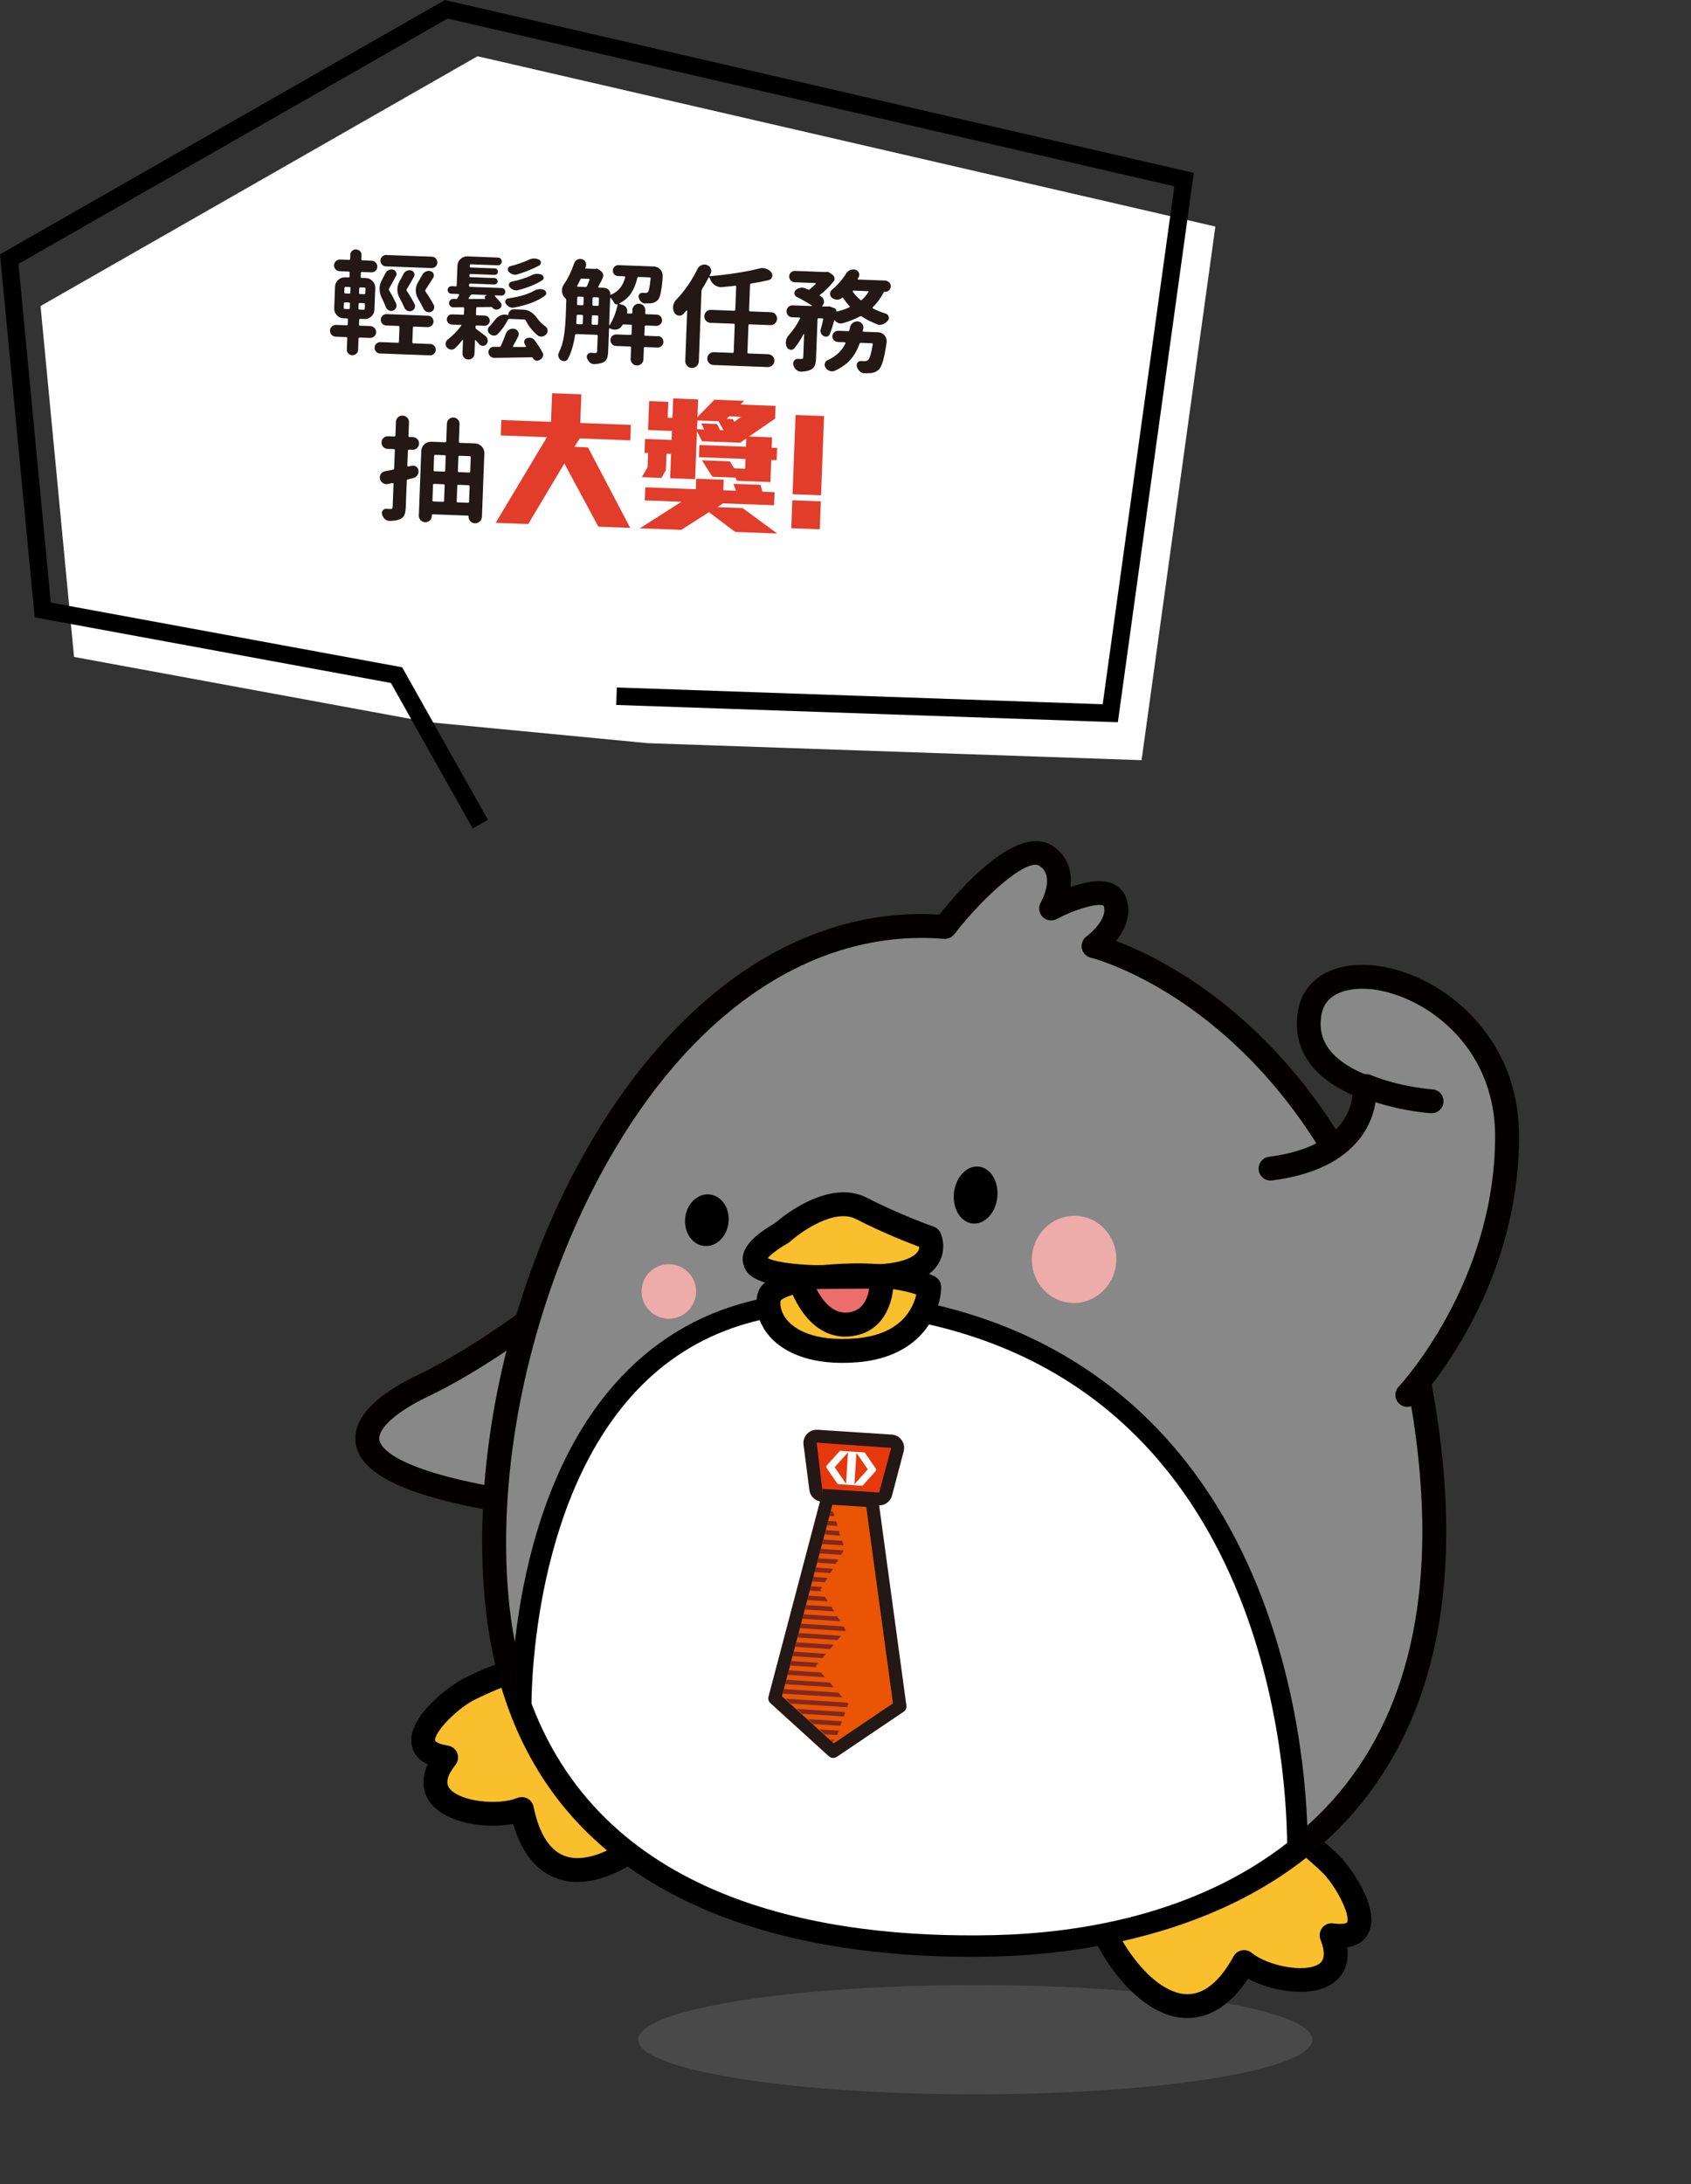
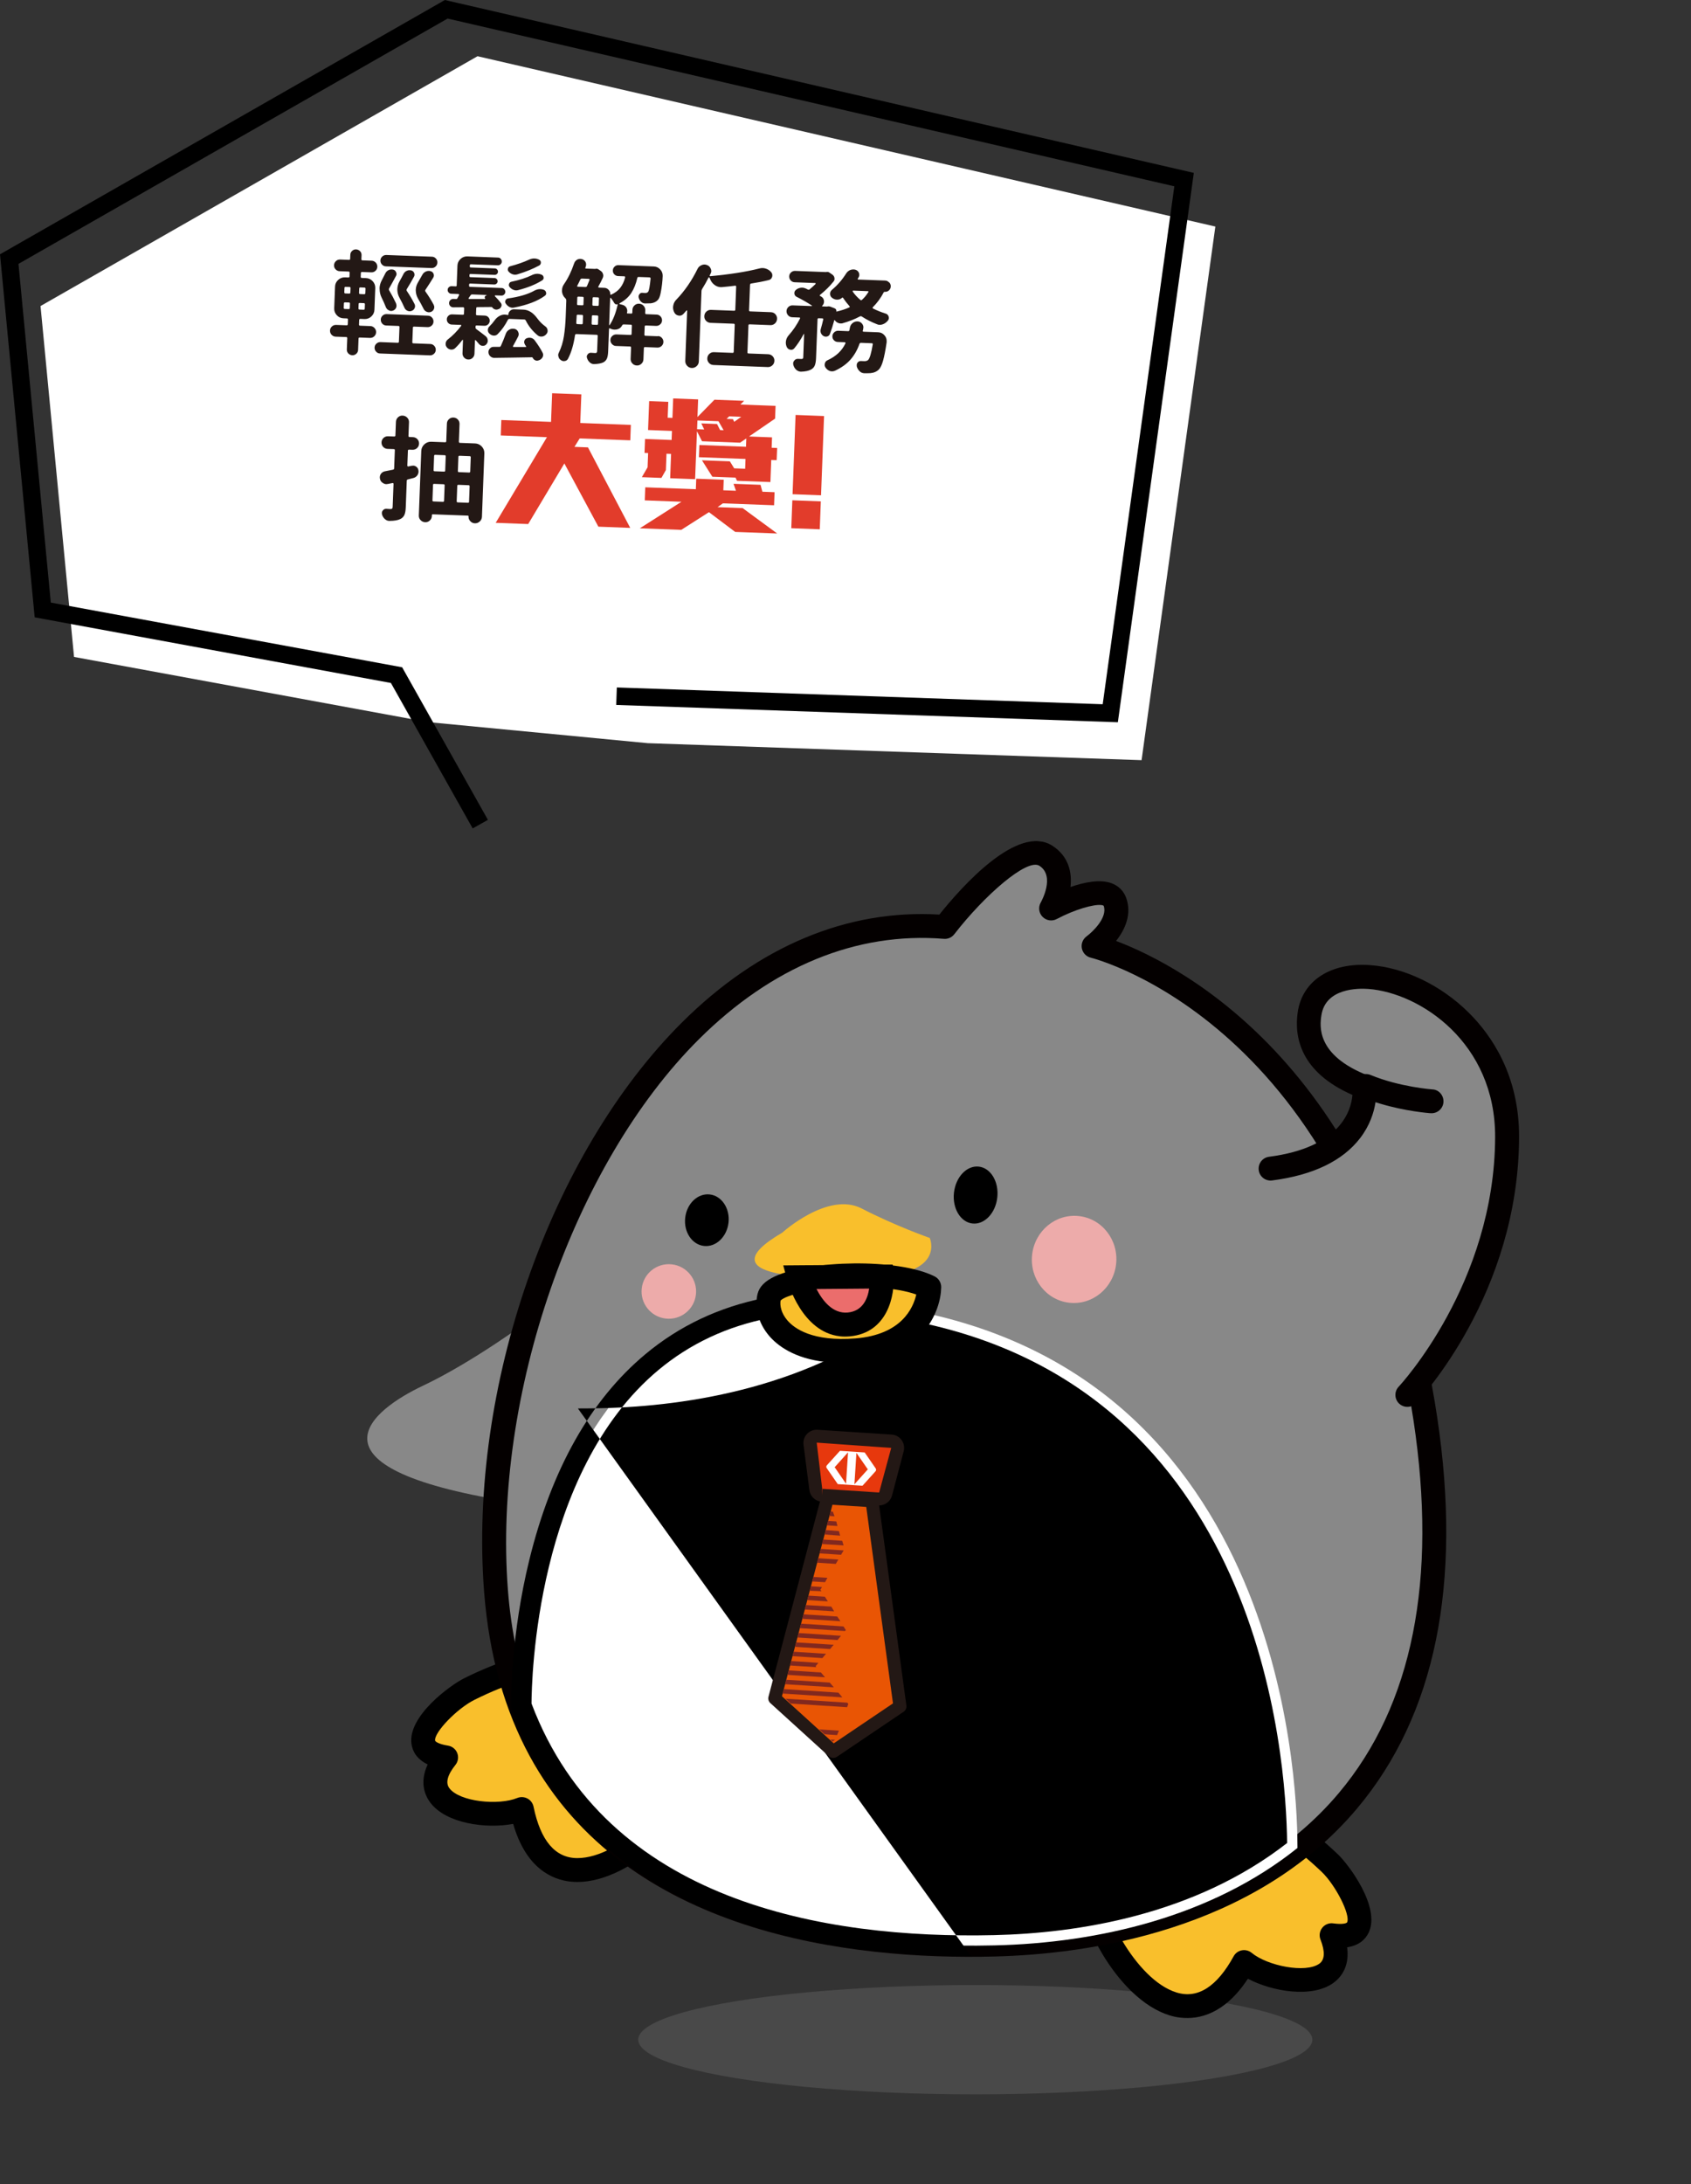
<svg xmlns="http://www.w3.org/2000/svg" id="_圖層_2" viewBox="0 0 387.12 499.87">
  <rect x="0" y="0" width="387.12" height="499.87" fill="#333333" stroke="none" />
  <defs>
    <style>.cls-1{fill:none;}.cls-2{fill:#e95504;}.cls-3{fill:#81281f;}.cls-4{fill:#edabaa;}.cls-5{fill:#040000;}.cls-6{clip-path:url(#clippath-1);}.cls-7{fill:#231815;}.cls-8{fill:#fff;}.cls-9{fill:#eb6d6c;}.cls-10{fill:#e7380d;}.cls-11{fill:#e23c2b;}.cls-12{opacity:.3;}.cls-13{fill:#f9bf2c;}.cls-14{fill:#888;}.cls-15{clip-path:url(#clippath);}.cls-16{fill:#7b7b7b;}</style>
    <clipPath id="clippath">
      <rect class="cls-1" x="55.32" y="163.77" width="312.79" height="317.41" transform="translate(-39.49 29.72) rotate(-7.35)" />
    </clipPath>
    <clipPath id="clippath-1">
      <rect class="cls-1" x="79.68" y="193.58" width="264.07" height="257.79" transform="translate(-132.03 497.55) rotate(-83.7)" />
    </clipPath>
  </defs>
  <g id="_圖層_1-2">
    <polyline class="cls-8" points="148.3 170.09 261.34 173.98 278.23 51.85 109.32 12.87 9.28 70.04 16.95 150.35 97.94 165.26" />
    <polygon points="108.21 189.6 89.49 156.31 7.94 141.29 0 58.2 101.85 0 102.61 .18 273.3 39.57 255.91 165.3 141.07 161.34 141.21 157.34 252.44 161.18 268.84 42.64 102.47 4.25 4.23 60.39 11.63 137.91 92.06 152.72 111.7 187.64 108.21 189.6" />
    <path class="cls-7" d="M85.74,75.08c.25.27.37.59.36.96-.01.37-.16.68-.43.94-.27.25-.59.37-.97.36l-2.36-.09c-.17,0-.26.08-.26.24l-.1,2.59c-.01.35-.15.65-.42.89-.26.24-.57.35-.92.33-.35-.01-.64-.15-.89-.4s-.36-.56-.35-.91l.1-2.59c0-.17-.08-.26-.24-.26l-2.41-.09c-.37-.01-.68-.16-.94-.43-.25-.27-.37-.59-.36-.97.01-.37.16-.68.43-.93.27-.25.6-.37.97-.36l2.41.09c.17,0,.26-.08.26-.25l.04-1.06c0-.17-.08-.26-.24-.26l-.79-.03c-.61-.02-1.12-.26-1.53-.71-.42-.45-.61-.97-.59-1.58l.19-4.95c.02-.61.26-1.12.71-1.54.45-.42.98-.61,1.58-.59l.76.03c.17,0,.26-.08.26-.24l.03-.86c0-.17-.08-.26-.24-.26l-2.03-.08c-.37-.01-.68-.15-.94-.42s-.37-.58-.36-.95c.01-.37.16-.68.43-.94s.59-.37.97-.36l2.03.08c.17,0,.26-.08.26-.24l.04-.94c.01-.35.15-.65.42-.89.26-.24.57-.35.91-.33s.64.15.89.4c.25.25.36.56.35.91l-.04.94c0,.17.07.26.24.26l2.11.08c.37.01.68.16.94.43.25.27.37.59.36.97-.01.37-.16.68-.43.92-.27.24-.59.36-.97.34l-2.11-.08c-.17,0-.25.08-.26.24l-.03.86c0,.17.07.26.24.26l.96.04c.61.02,1.12.26,1.54.71s.61.98.59,1.58l-.19,4.95c-.02.61-.26,1.12-.71,1.54-.45.42-.98.61-1.58.59l-.94-.04c-.17,0-.26.08-.26.24l-.04,1.06c0,.17.07.26.24.26l2.36.09c.37.01.68.16.94.43ZM78.99,69.2c-.17,0-.26.07-.26.24l-.04,1.01c0,.17.08.26.24.26l.89.03c.17,0,.26-.08.26-.24l.04-1.01c0-.17-.08-.26-.24-.26l-.89-.03ZM79.12,65.65c-.17,0-.26.08-.26.24l-.04,1.01c0,.17.08.26.24.26l.89.03c.17,0,.26-.08.26-.24l.04-1.01c0-.17-.08-.26-.24-.26l-.89-.03ZM83.24,70.89c.17,0,.26-.08.26-.24l.04-1.01c0-.17-.08-.26-.24-.26l-.94-.04c-.17,0-.26.07-.26.24l-.04,1.01c0,.17.07.26.24.26l.94.04ZM83.38,67.33c.17,0,.26-.07.26-.24l.04-1.01c0-.17-.08-.26-.24-.26l-.94-.04c-.17,0-.26.08-.26.25l-.04,1.01c0,.17.07.26.24.26l.94.04ZM94.39,78.32c0,.17.07.26.24.26l3.88.15c.35.01.66.15.9.42.24.26.36.57.35.93-.01.36-.15.66-.42.9-.26.24-.57.36-.93.35l-11.41-.43c-.36-.01-.66-.15-.9-.42-.24-.26-.36-.57-.35-.93.01-.35.15-.65.42-.9.26-.24.57-.36.93-.35l3.96.15c.17,0,.26-.08.26-.24l.13-3.35c0-.17-.08-.26-.25-.26l-2.76-.1c-.37-.01-.68-.15-.92-.42-.24-.26-.36-.58-.35-.94s.15-.67.42-.91c.26-.24.58-.36.95-.34l9.43.36c.37.01.68.15.92.42.24.26.36.58.35.94s-.15.67-.42.91c-.26.24-.58.36-.95.35l-3.09-.12c-.17,0-.26.08-.26.24l-.13,3.35ZM90.66,69.46c.08.17.11.35.11.54,0,.13-.04.28-.09.43-.15.32-.38.54-.71.66-.16.06-.31.09-.46.08-.17,0-.34-.05-.5-.15-.32-.15-.54-.39-.68-.74-.26-.67-.59-1.4-.98-2.2-.3-.6-.44-1.25-.44-1.95-.01-.03-.02-.08-.02-.13.02-.64.19-1.25.49-1.81.3-.56.58-1.11.84-1.64.17-.33.41-.58.74-.73.22-.11.46-.16.72-.15.1,0,.21.02.33.04.32.08.54.27.66.58.08.16.12.3.11.44,0,.15-.05.3-.14.45-.53,1-1.05,1.93-1.55,2.81-.09.15-.09.29-.02.43.61,1.02,1.14,2.03,1.61,3.03ZM98.89,58.75c.36.01.65.15.9.42.24.26.36.57.34.93-.01.36-.15.66-.41.9-.26.24-.57.36-.93.35l-10.45-.39c-.35-.01-.65-.15-.9-.42s-.36-.57-.35-.93c.01-.35.15-.65.42-.9.26-.24.57-.36.93-.35l10.45.39ZM92.36,62.72c.17-.33.41-.58.74-.73.22-.11.46-.16.69-.15.12,0,.23.02.33.04.32.08.55.27.69.58.06.14.09.28.08.44,0,.15-.04.29-.12.43-.53.98-1.07,1.92-1.63,2.81-.09.15-.1.29-.02.43.69,1.03,1.28,2.02,1.77,2.99.09.17.14.35.13.54,0,.14-.04.27-.09.4-.13.32-.37.54-.71.66-.16.06-.31.09-.47.08s-.33-.05-.49-.12c-.32-.15-.54-.38-.68-.71-.31-.71-.68-1.45-1.11-2.23-.33-.59-.5-1.22-.51-1.9v-.15c.03-.62.2-1.2.5-1.73.33-.58.63-1.14.9-1.67ZM99.29,69.79c.09.17.14.35.13.54,0,.14-.04.27-.09.4-.13.32-.36.54-.68.66-.17.06-.34.09-.5.08-.16,0-.33-.05-.49-.12-.33-.15-.57-.38-.71-.71-.35-.71-.77-1.48-1.26-2.31-.33-.59-.5-1.21-.51-1.87v-.15c.03-.61.2-1.18.53-1.71.34-.58.67-1.15.98-1.72.18-.33.45-.58.79-.73.24-.11.48-.16.72-.15.12,0,.24.03.35.06.34.08.57.28.69.58.06.14.09.27.09.41,0,.15-.05.31-.14.48-.45.74-1.04,1.67-1.78,2.78-.11.15-.1.29,0,.43.74,1.04,1.37,2.06,1.89,3.04Z" />
    <path class="cls-7" d="M111.2,76.97c.28.23.43.52.45.88.01.05.02.1.02.15-.01.3-.12.57-.33.8-.21.25-.49.36-.83.35-.34-.01-.62-.15-.83-.4-.22-.25-.47-.55-.77-.88-.03-.03-.07-.04-.11-.03-.04.02-.07.05-.07.1l-.11,3.02c-.01.37-.16.69-.43.95-.27.26-.6.38-.98.37s-.7-.16-.96-.44c-.26-.28-.38-.61-.37-.98l.11-2.99c0-.05-.01-.08-.05-.09-.03,0-.07,0-.1.04-.53.71-1.08,1.33-1.65,1.87-.24.23-.53.33-.85.32-.03,0-.08,0-.13,0-.37-.05-.68-.22-.92-.52-.19-.24-.29-.52-.27-.82.02-.41.18-.73.49-.97,1.13-.87,2.16-1.92,3.07-3.13.04-.05.04-.1.02-.14-.02-.04-.06-.07-.11-.07l-2.08-.08c-.32-.01-.59-.14-.81-.37-.22-.24-.32-.52-.31-.84.01-.32.14-.59.37-.81.24-.22.51-.32.84-.31l2.46.09c.17,0,.26-.08.26-.24l.05-1.22c0-.07-.02-.13-.07-.18-.05-.05-.11-.08-.17-.08l-2.24.02c-.27,0-.5-.08-.69-.27-.19-.19-.28-.41-.29-.68,0-.27.08-.5.27-.69.18-.19.41-.28.68-.29l.71.03c.12-.01.21-.08.26-.19.22-.45.34-.68.36-.7.02-.07.01-.13-.02-.18s-.07-.08-.12-.08l-1.62-.06c-.25,0-.46-.1-.62-.28-.16-.17-.24-.38-.23-.62s.1-.44.28-.6c.18-.16.39-.24.64-.23l.94.04c.13,0,.21-.07.21-.22l.17-4.51c.02-.61.26-1.12.71-1.54s.98-.61,1.58-.59l7.03.27c.24,0,.44.11.6.29s.24.4.23.64c0,.25-.1.45-.28.61-.17.16-.38.24-.62.23l-6.16-.23c-.17,0-.26.08-.26.24v.23c-.02.17.07.26.24.26l5.5.21c.2,0,.37.09.51.24.14.15.2.33.2.53,0,.2-.09.37-.24.51-.15.14-.33.2-.53.2l-5.5-.21c-.17,0-.26.08-.26.24v.23c-.01.17.07.26.24.26l5.5.21c.2,0,.37.09.51.23.14.15.2.33.2.53s-.09.37-.24.51c-.15.14-.33.2-.53.2l-5.5-.21c-.17,0-.26.08-.26.24v.25c-.02.17.07.26.23.26l7.23.27c.24,0,.44.1.6.28.16.18.24.38.23.62s-.1.44-.28.6c-.17.16-.38.24-.62.23l-1.4-.05c-.05,0-.08.02-.09.06s0,.08,0,.12c.54.54.99,1.06,1.36,1.55.13.17.19.35.18.54,0,.08-.02.17-.06.25-.1.28-.28.49-.56.61l-.15.04c-.24.11-.49.12-.75.04-.26-.09-.47-.24-.63-.47-.03-.05-.09-.08-.17-.08l-3.23.03c-.17,0-.26.1-.26.27l-.05,1.34c0,.17.08.26.24.26l1.78.07c.32.01.59.14.81.37.22.24.32.51.31.84s-.14.59-.37.81c-.24.22-.52.32-.84.31l-1.78-.07c-.17,0-.26.08-.26.24v.2c-.01.17.06.31.21.41.53.38,1.24.92,2.15,1.63ZM111.41,67.56s.02-.02,0-.05l-3.3-.12c-.17,0-.3.06-.39.21-.18.25-.32.45-.43.62-.04.03-.04.08-.02.13s.07.08.14.08h3.66s.03,0,.04,0c0,0,0-.02-.01-.04-.11-.12-.16-.26-.12-.42.03-.16.12-.27.28-.33l.15-.07ZM116.37,72.03c.01-.35.15-.65.41-.9.26-.24.57-.36.93-.34l2.13.08c1.18.04,2.25.73,3.2,2.05.5.68,1.1,1.28,1.81,1.79.28.2.45.47.5.81.01.08.02.16.02.23,0,.25-.1.49-.28.7-.25.31-.56.5-.94.57-.1.01-.2.02-.31.01-.25,0-.5-.09-.73-.26-1.18-.98-2.1-2.11-2.74-3.41-.08-.16-.2-.24-.37-.24l-3.37-.13c-.17,0-.29.07-.36.21-.64,1.26-1.41,2.34-2.31,3.24-.25.26-.55.39-.9.37-.02,0-.03,0-.05,0-.36-.03-.67-.18-.95-.44-.26-.23-.39-.52-.37-.88.01-.32.14-.6.39-.82.42-.41.8-.85,1.14-1.33.34-.5.78-.87,1.31-1.12.36-.16.72-.23,1.07-.21.19,0,.36.03.53.07l.1.03c.08.02.13-.01.13-.1ZM120.18,78.83c-.13-.17-.19-.37-.18-.59,0-.07.01-.13.03-.2.08-.3.26-.51.53-.62.22-.09.44-.13.66-.13.12,0,.23.02.33.04.35.08.63.26.84.54.76,1.01,1.37,1.96,1.82,2.84.1.17.14.35.13.54,0,.15-.04.29-.09.43-.15.32-.39.55-.71.71l-.21.07c-.14.06-.27.09-.41.09-.14,0-.26-.04-.38-.09-.27-.11-.46-.31-.59-.58-.03-.07-.09-.1-.17-.11-1.19.02-2.83.05-4.94.08-2.11.03-3.33.05-3.67.05-.03,0-.06,0-.08,0-.32-.01-.6-.13-.85-.36-.29-.26-.43-.6-.42-1.01.01-.3.12-.56.33-.77.23-.26.52-.39.88-.37h1.27c.17,0,.29-.07.36-.22.39-.85.77-1.79,1.15-2.83.15-.4.42-.7.8-.91.26-.14.53-.21.82-.2.12,0,.25.02.38.04.38.1.66.33.81.69.09.19.14.38.13.56,0,.19-.06.36-.15.53-.4.78-.78,1.49-1.15,2.14-.04.05-.04.1,0,.15.03.05.07.08.12.08h2.79s.06-.01.08-.04.02-.07,0-.1c-.08-.14-.18-.29-.29-.44ZM122.19,66.59c.54-.3,1.05-.44,1.54-.42.25,0,.51.06.78.16.28.13.45.34.51.63.01.07.02.14.02.2,0,.22-.12.4-.33.55-1.62,1.19-3.96,2.09-7.03,2.68-.12.03-.25.04-.38.04-.22,0-.45-.07-.68-.18-.33-.18-.61-.44-.83-.77-.16-.23-.19-.47-.07-.73.11-.26.3-.41.58-.45,2.48-.35,4.45-.92,5.91-1.71ZM121.09,59.44c.45-.2.87-.3,1.28-.28.37.01.72.11,1.06.29.27.15.4.37.39.66s-.13.52-.39.66c-1.44.78-3.09,1.45-4.98,2.02-.19.06-.38.09-.59.08-.17,0-.34-.04-.5-.09-.35-.12-.66-.32-.92-.62-.18-.19-.23-.42-.16-.69.07-.27.23-.44.49-.52,1.71-.46,3.15-.96,4.32-1.51ZM121.71,62.99c.48-.24.94-.34,1.38-.33.32.01.62.08.91.21.27.13.42.34.45.63.03.29-.08.51-.34.67-1.47.93-3.31,1.67-5.49,2.23-.17.04-.33.06-.48.06-.2,0-.4-.05-.58-.12-.35-.13-.65-.35-.91-.67-.16-.21-.2-.44-.11-.7.09-.26.26-.42.51-.48,1.89-.4,3.45-.9,4.68-1.5Z" />
    <path class="cls-7" d="M150.6,76.91c.37.01.68.15.92.42.24.26.36.58.35.94-.01.36-.15.67-.42.92-.26.25-.58.37-.95.36l-2.84-.11c-.17,0-.26.08-.26.24l-.1,2.56c-.02.41-.17.75-.47,1.02-.3.28-.65.41-1.05.39s-.75-.17-1.02-.47c-.28-.3-.41-.65-.39-1.06l.1-2.56c0-.17-.08-.26-.24-.26l-3.22-.12c-.36-.01-.66-.16-.91-.43-.25-.27-.37-.59-.36-.95.01-.36.16-.67.43-.91s.58-.36.94-.35l3.22.12c.17,0,.26-.07.26-.24l.07-1.85c0-.17-.08-.26-.24-.26l-1.65-.06c-.15,0-.27.07-.34.22-.24.48-.63.79-1.18.92-.21.04-.41.06-.61.05-.34-.01-.66-.1-.96-.26-.02-.02-.03-.03-.05-.03-.05-.02-.1-.02-.14,0-.04.02-.07.07-.07.14l-.2,5.22c-.03.66-.12,1.18-.28,1.55-.16.37-.43.66-.81.87-.5.24-1.2.37-2.1.4-.03,0-.07,0-.1,0-.34-.01-.65-.14-.92-.39-.3-.27-.5-.59-.62-.99-.05-.12-.07-.23-.06-.33,0-.19.07-.35.2-.5.18-.26.42-.39.73-.38h.03c.29.03.61.05.96.06.15,0,.26-.02.33-.09.07-.06.11-.18.12-.35l.13-3.47c0-.17-.08-.26-.24-.26l-4.64-.17c-.17,0-.27.07-.31.24-.32,2.16-.85,3.96-1.6,5.4-.16.3-.41.48-.73.53-.1.01-.19.02-.25.02-.25,0-.48-.09-.68-.25-.28-.18-.46-.44-.53-.78-.05-.14-.07-.27-.06-.38,0-.2.07-.4.17-.58.55-1.13.93-2.38,1.14-3.74s.35-2.88.41-4.56l.13-3.58c0-.19-.05-.33-.16-.44-.03-.05-.07-.1-.12-.13-.41-.4-.64-.9-.71-1.5,0-.12,0-.23.01-.33.02-.47.16-.91.43-1.3.95-1.37,1.73-2.97,2.34-4.79.13-.37.36-.66.69-.86.24-.13.5-.18.77-.17.1,0,.2.02.3.04.37.1.65.31.84.64.11.21.16.42.15.64,0,.12-.03.24-.07.38-.04.1-.08.21-.11.33-.02.03-.02.07,0,.11.02.04.06.07.11.07l2.13.08s.04,0,.08-.02c.24-.06.46-.02.66.1l.55.38c.26.18.43.41.51.71.05.12.07.25.06.38,0,.15-.04.3-.09.46-.32.7-.66,1.38-1.04,2.04-.02.05-.01.1.02.15s.07.08.12.08l1.24.05c.39.01.72.17.98.46.27.29.4.63.38,1.02,0,.03.01.06.05.08.03.02.07.03.1.03.93-.42,1.64-.95,2.14-1.6.5-.64.87-1.43,1.11-2.37.02-.07,0-.13-.03-.18-.04-.05-.09-.08-.16-.08l-1.4-.05c-.35-.01-.65-.15-.89-.4-.24-.25-.35-.55-.33-.9.01-.35.15-.64.4-.87.25-.24.56-.35.92-.33l8.06.3c.59.02,1.09.26,1.5.72.37.42.55.91.53,1.47-.05,1.29-.2,2.55-.45,3.79-.15.81-.36,1.36-.62,1.65-.39.44-.93.71-1.63.8-.32.02-.76.03-1.32.03h-.03c-.34-.01-.64-.14-.9-.39-.28-.26-.46-.58-.55-.96-.01-.08-.02-.17-.02-.25,0-.19.07-.36.2-.53.18-.23.41-.33.7-.3.22.03.4.04.56.05.32.01.56-.08.72-.28.21-.25.4-1.26.57-3.05,0-.07-.02-.13-.07-.18s-.11-.08-.17-.08l-2.51-.09c-.17,0-.26.08-.29.24-.31,1.34-.77,2.49-1.39,3.44s-1.51,1.73-2.67,2.35c-.04.03-.05.07-.05.1,0,.03.02.06.07.08l.58.15c.42.1.74.32.96.67.14.26.21.52.2.79,0,.12-.03.24-.06.35-.04.12,0,.18.12.18l.86.03c.15,0,.23-.07.24-.22l.02-.63c.02-.41.17-.75.47-1.02.3-.28.65-.41,1.06-.39s.75.17,1.02.47c.28.3.41.65.39,1.06l-.02.63c0,.15.08.23.25.24l2.36.09c.36.01.66.15.9.41.24.26.36.57.35.93-.01.36-.15.65-.42.9-.26.24-.57.36-.93.35l-2.36-.09c-.17,0-.26.08-.26.24l-.07,1.85c0,.17.08.26.25.26l2.84.11ZM132.27,72.03c-.17,0-.26.08-.26.24v.18c-.03.64-.06,1.13-.09,1.47,0,.07.02.13.07.18s.11.08.17.08l.99.04c.17,0,.26-.07.26-.24l.06-1.65c0-.17-.08-.26-.24-.26l-.96-.04ZM132.42,67.89c-.17,0-.26.08-.26.24l-.05,1.45c0,.17.07.26.24.26l.96.04c.17,0,.26-.07.26-.24l.05-1.45c0-.17-.08-.26-.24-.26l-.96-.04ZM134.96,64.05c.02-.05.01-.1-.02-.15-.03-.05-.08-.08-.15-.08l-1.57-.06c-.17,0-.29.07-.36.21-.29.62-.53,1.09-.71,1.42-.04.05-.04.1,0,.15.03.05.07.08.12.08l1.75.07c.17,0,.29-.07.36-.21.13-.3.33-.78.59-1.43ZM135.44,74.05c0,.17.07.26.24.26l.96.04c.17,0,.26-.07.26-.24l.06-1.65c0-.17-.08-.26-.25-.26l-.96-.04c-.17,0-.26.08-.26.24l-.06,1.65ZM135.92,68.02c-.17,0-.26.08-.26.24l-.05,1.45c0,.17.07.26.24.26l.96.04c.17,0,.26-.08.26-.24l.05-1.45c0-.17-.08-.26-.24-.26l-.96-.04ZM139.83,68.2s-.07-.02-.1-.02c-.04,0-.05.04-.05.09l-.23,6.09s.01.06.05.07c.03,0,.06,0,.08-.04.81-1.24,1.42-2.81,1.83-4.71,0-.02,0-.03-.01-.04,0,0-.02-.01-.04-.01-.14.06-.28.07-.42,0-.14-.06-.24-.14-.31-.27-.22-.4-.49-.79-.79-1.17Z" />
    <path class="cls-7" d="M177.5,71.91c.28.3.41.65.39,1.07-.02.41-.17.76-.47,1.04-.3.28-.66.41-1.08.39l-4.74-.18c-.17,0-.26.08-.26.25l-.23,6.16c0,.17.08.26.24.26l4.49.17c.42.02.77.17,1.05.47.28.3.41.65.39,1.06-.02.41-.17.75-.47,1.02-.3.28-.66.41-1.08.39l-12.4-.47c-.41-.02-.75-.17-1.02-.47-.28-.3-.41-.65-.39-1.06.02-.41.17-.75.47-1.02.3-.28.65-.41,1.06-.39l4.26.16c.17,0,.26-.08.26-.25l.23-6.16c0-.17-.08-.26-.24-.26l-5.28-.2c-.42-.02-.77-.17-1.05-.47-.28-.3-.41-.65-.39-1.07s.17-.76.47-1.04c.3-.28.66-.41,1.08-.39l5.28.2c.17,0,.26-.07.26-.24l.2-5.28c0-.07-.02-.12-.07-.17-.05-.04-.11-.06-.18-.04-.88.12-1.88.22-2.98.32-.1.01-.21.02-.33.01-.47-.02-.93-.18-1.35-.48-.51-.36-.87-.85-1.09-1.46-.03-.09-.07-.16-.12-.23-.02-.05-.04-.08-.09-.08-.04,0-.08.02-.12.07-.42.85-.91,1.72-1.47,2.61-.09.15-.14.31-.14.48l-.61,16.1c-.02.42-.18.78-.5,1.07-.32.29-.69.43-1.11.42-.42-.02-.78-.18-1.07-.5-.29-.32-.43-.68-.42-1.11l.43-11.49c0-.05-.02-.08-.06-.09-.04,0-.07,0-.09.03-.27.29-.5.56-.71.79-.27.28-.57.41-.9.4-.07,0-.14-.01-.23-.03-.44-.08-.76-.33-.96-.72s-.3-.81-.28-1.23c0-.1.02-.2.04-.3.09-.54.32-1,.69-1.37,1.92-1.99,3.54-4.34,4.86-7.03.18-.4.49-.69.92-.88.24-.11.48-.16.72-.15.19,0,.36.05.53.12.4.13.69.41.86.82.09.19.14.39.13.59,0,.19-.07.38-.17.58-.06.13-.12.26-.19.38-.02.05-.01.1.02.14.03.04.07.06.12.04,4.45-.41,8.19-.99,11.21-1.76.26-.08.52-.11.79-.1.24,0,.47.05.71.13.5.16.92.43,1.24.83.18.23.26.48.25.75,0,.1-.02.21-.06.33-.12.38-.37.62-.76.71-1.25.31-2.59.57-4.02.79-.17.03-.26.13-.27.29l-.22,5.83c0,.17.08.26.25.26l4.74.18c.42.02.77.17,1.05.47Z" />
    <path class="cls-7" d="M203.58,64.64c.24.26.36.57.34.93-.01.36-.15.65-.41.89-.26.24-.57.35-.93.33h-.05c-.12,0-.2.04-.23.14-.68,1.29-1.51,2.42-2.49,3.39-.04.03-.05.08-.04.15,0,.07.03.11.08.13.91.46,1.89.85,2.93,1.18.33.1.55.33.66.68.03.12.04.23.04.33,0,.22-.08.42-.23.6-.32.39-.71.68-1.18.84-.24.09-.48.13-.72.12-.2,0-.4-.06-.6-.15-1.22-.47-2.37-1.05-3.46-1.76-.13-.09-.28-.09-.43-.02-1.14.62-2.48,1.14-4.02,1.58-.14.03-.28.04-.43.03-.19,0-.36-.05-.53-.12-.32-.13-.58-.34-.79-.64-.02-.02-.04-.03-.06-.03-.02,0-.04.02-.04.05-.31,1.16-.64,2.19-.98,3.09-.1.3-.29.51-.58.61-.14.05-.27.07-.41.06-.15,0-.3-.05-.45-.12-.28-.15-.49-.38-.63-.68-.08-.19-.11-.39-.1-.59,0-.12.03-.24.06-.35.21-.72.4-1.46.57-2.21.02-.05,0-.1-.03-.15-.04-.05-.09-.08-.16-.08l-.86-.03c-.17,0-.26.07-.26.24l-.34,8.88c-.03.74-.13,1.32-.31,1.73-.18.41-.48.71-.91.92-.52.27-1.24.42-2.15.45-.03,0-.08,0-.13,0-.37-.01-.71-.15-1.03-.42-.33-.3-.55-.67-.67-1.12-.03-.12-.04-.24-.04-.36,0-.22.08-.42.23-.6.21-.3.5-.44.85-.43l.81.03c.15-.01.26-.04.32-.08.06-.04.09-.14.1-.29l.2-5.3s-.02-.05-.05-.07c-.03,0-.05,0-.05.04-.71,1.31-1.43,2.4-2.16,3.27-.21.23-.45.34-.72.33-.07,0-.14-.01-.23-.03-.37-.08-.63-.3-.79-.67-.14-.33-.2-.67-.19-1.02,0-.12.02-.24.04-.35.08-.47.3-.89.63-1.27.99-1.1,1.85-2.37,2.58-3.81.02-.07.02-.12,0-.17s-.07-.07-.14-.07l-1.65-.06c-.37-.01-.68-.16-.94-.44-.25-.28-.37-.61-.36-.98.01-.37.16-.68.43-.94.27-.25.59-.37.97-.36l4.36.16s.06-.01.07-.05c0-.03,0-.06-.04-.08-1.07-.7-2.23-1.36-3.46-1.98-.3-.15-.48-.38-.53-.71,0-.07,0-.14,0-.2,0-.24.1-.44.28-.62.31-.29.68-.47,1.09-.54.15-.03.3-.04.43-.03.27,0,.53.07.78.18.18.08.36.16.52.25.15.07.28.06.38-.04.47-.39.93-.8,1.37-1.24.02-.05.02-.1,0-.14s-.05-.07-.1-.07l-4.67-.18c-.37-.01-.68-.15-.92-.42-.24-.26-.36-.57-.35-.93.01-.35.15-.65.42-.9.26-.24.58-.36.95-.35l7.02.27s.07,0,.1-.02c.09-.01.16-.02.23-.02.2,0,.39.07.55.2l.59.4c.28.2.45.45.5.75.01.09.02.17.02.25,0,.22-.08.42-.23.6-.85,1.07-1.88,2.09-3.09,3.06-.05.03-.08.07-.07.12s.04.09.08.13l.3.16c.36.23.56.56.6.99,0,.07,0,.13,0,.18-.01.36-.15.66-.42.92-.02.02-.02.04-.02.08s.03.05.06.05l1.01.04s.06,0,.08,0c.26-.07.51-.06.76.03l.95.37c.15.06.26.15.34.29.08.14.1.28.06.43.02.04.03.04.05.03,1.13-.26,2.11-.58,2.93-.96.05-.01.08-.05.09-.11,0-.06,0-.11-.06-.17-.54-.6-1.03-1.23-1.48-1.91-.06-.09-.14-.09-.23,0-.3.28-.66.42-1.08.42-.03,0-.06,0-.08,0-.39-.01-.74-.14-1.05-.37-.03-.02-.06-.04-.07-.05-.31-.23-.46-.55-.45-.96.01-.34.15-.62.41-.85,1.29-1.08,2.38-2.34,3.27-3.76.23-.36.55-.63.95-.8.24-.09.49-.13.74-.12.15,0,.3.03.45.07.37.12.63.35.79.72.06.15.09.32.08.49,0,.19-.07.37-.17.55-.05.1-.12.2-.19.3-.02.03-.02.07,0,.11s.05.07.1.07l6.16.23c.36.01.66.15.9.42ZM197.48,75.68c0,.05.02.1.06.16.04.05.09.08.16.08l3.35.13c.59.02,1.07.26,1.45.71.34.39.5.83.48,1.34,0,.07,0,.14,0,.23-.27,1.85-.55,3.26-.82,4.22-.27.96-.59,1.63-.96,2.01-.49.49-1.14.77-1.94.84-.37.02-.84.03-1.4.02h-.03c-.41-.02-.76-.17-1.05-.47-.31-.3-.53-.66-.64-1.09-.01-.12-.02-.23-.01-.33,0-.2.07-.39.2-.55.2-.25.45-.36.75-.35.02,0,.03,0,.05,0,.27.01.52.02.74.03.34.01.62-.07.85-.25.38-.34.74-1.54,1.08-3.59.02-.07,0-.13-.03-.18s-.09-.08-.16-.08l-2.51-.1c-.17,0-.28.08-.34.24-.48,1.37-1.16,2.57-2.05,3.59-.89,1.02-2.09,1.88-3.59,2.57-.22.09-.45.14-.67.13-.17,0-.34-.04-.5-.09-.38-.15-.71-.41-.96-.77-.14-.21-.21-.44-.2-.69,0-.08.02-.17.04-.25.08-.35.29-.6.61-.74,1.93-.88,3.3-2.16,4.11-3.86.02-.07.01-.13-.02-.18s-.07-.08-.12-.08l-1.6-.06c-.36-.01-.66-.15-.9-.4-.24-.25-.36-.56-.35-.92.01-.35.15-.65.42-.9.26-.24.57-.36.93-.35l2.26.09c.15,0,.25-.07.29-.22.04-.19.07-.36.1-.53.07-.44.27-.8.6-1.08.33-.28.72-.42,1.16-.4.41.01.75.18,1.02.5.23.28.33.58.32.9,0,.07-.01.13-.03.18-.02.2-.06.39-.1.55ZM198.8,66.87s.04-.1.02-.15-.07-.08-.14-.08l-3.35-.13c-.05,0-.09.02-.12.07s-.02.1,0,.15c.48.7,1.06,1.33,1.73,1.89.13.12.26.13.38.01.56-.5,1.05-1.09,1.46-1.77Z" />
    <path class="cls-7" d="M94.29,106.61c.1-.03.21-.04.33-.04.24,0,.46.09.68.25.3.21.46.51.5.88.01.09.02.17.02.25-.01.3-.11.59-.29.85-.25.33-.57.54-.96.62l-1.21.31c-.15.03-.23.13-.24.29l-.23,6.11c-.03.76-.14,1.34-.32,1.74-.19.4-.48.7-.9.91-.55.28-1.37.43-2.46.44-.03,0-.07,0-.1,0-.37-.01-.7-.15-1-.42-.31-.28-.53-.63-.65-1.04-.03-.12-.04-.24-.04-.36,0-.2.07-.39.2-.55.21-.28.48-.41.8-.4h.03c.29.03.59.05.91.06.19,0,.32-.03.4-.1s.12-.2.13-.39l.2-5.27c0-.07-.02-.12-.07-.16-.05-.04-.11-.05-.18-.03-.24.04-.59.11-1.05.21-.14.03-.26.04-.38.04-.27-.01-.52-.1-.75-.26-.36-.22-.59-.53-.67-.94-.03-.13-.04-.26-.04-.38,0-.27.09-.52.23-.75.23-.33.55-.54.96-.62.51-.1,1.12-.22,1.82-.36.17-.03.26-.13.27-.29l.16-4.16c0-.17-.08-.26-.24-.26l-1.42-.05c-.41-.02-.74-.17-1.01-.46-.27-.29-.39-.64-.38-1.04.02-.41.17-.74.46-1.01s.64-.39,1.04-.38l1.42.05c.17,0,.26-.08.26-.25l.12-3.09c.02-.42.17-.77.47-1.05.3-.28.66-.41,1.07-.39s.76.17,1.05.47c.29.3.42.66.4,1.08l-.12,3.09c0,.17.07.26.24.26l.79.03c.41.02.74.17,1.01.46s.4.64.38,1.04c-.01.41-.17.74-.46,1.01s-.64.39-1.04.38l-.79-.03c-.17,0-.26.08-.26.24l-.13,3.4c0,.07.02.12.07.17s.1.06.15.04l.82-.17ZM105.06,101.1c0,.17.08.26.24.26l3.45.13c.61.02,1.12.26,1.54.7.42.45.61.98.59,1.58l-.55,14.51c-.02.42-.18.78-.5,1.07-.32.29-.69.43-1.11.42s-.78-.18-1.06-.49c-.29-.31-.42-.67-.4-1.09,0-.12-.05-.18-.17-.18l-8.01-.3c-.14,0-.21.06-.21.2v.2c-.02.4-.18.75-.48,1.02-.3.28-.65.41-1.06.39-.41-.02-.75-.17-1.04-.47s-.42-.65-.41-1.06l.56-14.76c.02-.61.26-1.12.71-1.54.45-.41.97-.61,1.58-.59l3.17.12c.17,0,.26-.08.26-.24l.15-4.03c.01-.41.17-.74.46-1.01.29-.27.64-.4,1.04-.38.41.02.74.17,1.01.46.27.29.39.64.38,1.04l-.15,4.03ZM99.39,110.74c-.17,0-.26.08-.26.25l-.13,3.52c0,.17.07.26.24.26l2.16.08c.17,0,.26-.07.26-.24l.13-3.52c0-.17-.08-.26-.24-.26l-2.16-.08ZM102.04,104.44c0-.17-.08-.26-.24-.26l-2.16-.08c-.17,0-.26.08-.26.25l-.12,3.25c0,.17.07.26.24.26l2.16.08c.17,0,.26-.07.26-.24l.12-3.25ZM104.55,114.72c0,.17.08.26.24.26l2.33.09c.17,0,.26-.07.26-.24l.13-3.52c0-.17-.08-.26-.24-.26l-2.33-.09c-.17,0-.26.08-.26.24l-.13,3.52ZM107.77,104.66c0-.17-.08-.26-.24-.26l-2.33-.09c-.17,0-.26.08-.26.24l-.12,3.25c0,.17.08.26.24.26l2.33.09c.17,0,.26-.07.26-.24l.12-3.25Z" />
    <path class="cls-11" d="M136.99,120.55l-7.79-14.48-8.28,13.87-7.44-.28,11.73-19.6-10.57-.4.13-3.53,11.38.43.25-6.56,6.69.25-.25,6.56,11.58.44-.13,3.53-11.58-.44-1.2,1.93,3.09.12,9.68,18.43-7.3-.28Z" />
    <path class="cls-11" d="M168.29,121.73l-5.99-4.51-6.34,4.05-9.48-.36,9.52-6.07-8.39-.32.11-2.99,11.58.44.09-2.41,6.29.24-.09,2.41,2.89.11-.55-1.59,6.18.23.42,1.58,2.79.11-.11,2.99-11.72-.44-1.22.87,5.74.22,7.91,5.81-9.61-.36ZM176.56,105.27l-.19,5.06-7.64-.29-.35-.73-5.3-.2-2.38-3.76,6.39.24.99,1.6,2.51.09.08-2.24-10.67-.4.11-2.79,10.67.4.07-1.9-1.43.97-8.7-.33-1.17-2.29-.42,10.97-5.71-.22.21-5.57-1.05-.04-.14,3.74-1.02,1.8-4.48-.17,1.31-2.26.12-3.26-.82-.03.12-3.19,6.08.23.08-2.07-5.47-.21.25-6.62,4.38.17-.14,3.63,1.09.04.17-4.45,5.71.22-.15,4.04,3.89-3.97,6.79.26-.85.85,8.05.3-.11,2.92-5.97,4.09,5.27.2-.09,2.38,1.26.05-.11,2.79-1.26-.05ZM164.48,96.41l-4.82-.18-.08,2,1.63.06-.66-1.39,3.6.14.7,1.39.81.03-1.18-2.05ZM166.94,95.28l-.6.59,1.46.06.28.62,1.61-1.16-2.75-.1Z" />
    <path class="cls-11" d="M181.15,120.89l.24-6.39,6.52.25-.24,6.39-6.52-.25ZM181.44,113.11l.69-18.14,6.52.25-.69,18.14-6.52-.25Z" />
    <g class="cls-12">
      <ellipse class="cls-16" cx="223.27" cy="466.82" rx="77.17" ry="12.51" />
    </g>
    <g id="_圖稿_35">
      <g class="cls-15">
        <g class="cls-6">
          <path class="cls-14" d="M120.99,302.29s-12.76,9.47-24.25,14.9c-11.48,5.43-28.83,18.58,19.68,26.44" />
-           <path class="cls-5" d="M116.13,346.35c1.44.16,2.76-.84,3-2.28.24-1.49-.77-2.89-2.26-3.14-26.99-4.38-29.81-9.85-30.03-11.42-.37-2.59,4.09-6.55,11.08-9.86,11.59-5.48,24.17-14.79,24.7-15.18,1.21-.9,1.47-2.61.57-3.83-.9-1.21-2.61-1.46-3.83-.56-.13.09-12.69,9.38-23.78,14.63-5.73,2.71-15.18,8.33-14.16,15.57,1.03,7.3,12.02,12.39,34.57,16.05.05,0,.09.01.14.02" />
          <path class="cls-13" d="M286.2,414.35c6.83,2.29,13.02,7.09,18.21,12.03,3.97,3.78,12.85,18.31.42,16.51,5.38,13.78-13.77,11.34-20.04,6.15-14.88,27.09-36.8-7.44-35.56-20.59" />
          <path d="M270.34,461.78c4.16.46,10.03-.82,15.34-8.91,5.57,2.94,14.68,4.49,19.57.96,1.59-1.15,3.77-3.6,3.15-8.16,2.84-.42,4.23-1.92,4.91-3.31,2.85-5.86-4.63-15.69-7-17.94-6.75-6.43-13.04-10.56-19.23-12.64-1.44-.48-2.98.29-3.46,1.72-.48,1.43.29,2.98,1.72,3.46,5.41,1.82,11.04,5.55,17.2,11.42,3.23,3.07,6.68,9.9,5.85,11.59-.1.2-1.01.53-3.16.23-.96-.14-1.93.24-2.53,1.01-.6.76-.76,1.79-.4,2.69,1.08,2.76.99,4.61-.24,5.51-3.17,2.29-11.95.49-15.51-2.46-.63-.52-1.46-.73-2.26-.58-.8.15-1.49.65-1.88,1.37-3.83,6.98-8.23,9.77-13.06,8.28-9.43-2.9-18.08-19.84-17.38-27.3.14-1.5-1-2.84-2.46-2.98-1.5-.14-2.84.96-2.98,2.47-.92,9.69,9.02,29.29,21.21,33.04.76.24,1.64.44,2.62.54" />
          <path class="cls-13" d="M128.36,380.48c-7.19.17-14.53,2.91-20.95,6.11-4.92,2.44-17.69,13.69-5.28,15.65-9.21,11.58,9.79,14.91,17.33,11.8,6.21,30.29,37.36,3.77,40.06-9.16" />
          <path d="M130.61,430.64c.55.06,1.07.09,1.55.09,12.76.02,28.04-15.76,30.03-25.29.31-1.48-.64-2.93-2.12-3.24-1.47-.31-2.93.64-3.23,2.12-1.53,7.34-14.81,20.96-24.67,20.94-5.04,0-8.43-3.97-10.03-11.78-.17-.8-.68-1.48-1.4-1.86-.72-.38-1.58-.42-2.32-.12-4.28,1.76-13.2.89-15.55-2.24-.92-1.22-.45-3.02,1.4-5.34.61-.76.76-1.79.41-2.69-.35-.91-1.16-1.56-2.12-1.71-2.13-.34-2.91-.93-2.95-1.15-.28-1.86,5.03-7.36,9.02-9.34,7.61-3.79,14.08-5.69,19.8-5.82,1.51-.04,2.7-1.29,2.67-2.8-.04-1.51-1.27-2.69-2.8-2.67-6.54.15-13.77,2.24-22.1,6.39-2.93,1.45-12.98,8.63-11.99,15.07.23,1.54,1.12,3.38,3.7,4.62-1.95,4.19-.58,7.17.6,8.74,3.62,4.82,12.78,6.03,18.97,4.87,2.93,10.16,8.89,12.75,13.13,13.22" />
          <path class="cls-14" d="M216.31,212.15s16.11-20.82,23.14-16.28c5.93,3.83,1.18,12.06,1.18,12.06,0,0,12.67-6.76,14.61-1.53,1.93,5.24-4.88,10.13-4.88,10.13,0,0,61.82,14.35,75.95,108.19,14.13,93.84-47.66,119.04-98.65,120.32-50.99,1.28-108.96-13.9-114.11-81.01-5.15-67.11,38.05-157.14,102.76-151.88" />
          <path class="cls-5" d="M200.2,446.69c-39.15-4.32-84.77-22.42-89.38-82.45-3.57-46.57,15.06-100.13,45.33-130.26,17.49-17.41,37.83-25.92,58.9-24.66,5.01-6.27,17.93-20.87,25.88-15.75,3.71,2.4,4.52,6.07,4.14,9.44,3.11-1.08,6.79-1.86,9.44-.85,1.58.6,2.71,1.74,3.29,3.29,1.36,3.68-.18,7.24-2.3,9.9,14.82,5.59,61.51,29.31,73.51,108.97,5.74,38.11-.41,68.23-18.28,89.52-23.76,28.31-62.2,33.42-83.01,33.94-8.27.21-17.69,0-27.52-1.09M252.07,207.13c-1.69-.19-5.99,1-10.16,3.21-1.07.57-2.39.36-3.24-.51-.85-.87-1.02-2.2-.42-3.26.14-.25,3.37-6.04-.29-8.41-2.8-1.82-12.61,6.76-19.5,15.66-.56.73-1.46,1.13-2.38,1.05-19.96-1.62-39.35,6.33-56.08,22.98-28.75,28.62-47.14,81.6-43.73,125.97,2.84,37.01,24.45,80.67,111.31,78.49,19.88-.5,56.57-5.32,78.96-31.99,16.82-20.04,22.55-48.7,17.06-85.19-13.66-90.72-73.27-105.79-73.87-105.94-1.04-.24-1.84-1.07-2.06-2.12-.21-1.05.21-2.12,1.07-2.76,1.33-.97,4.9-4.32,3.92-7-.13-.1-.33-.16-.6-.19" />
          <path class="cls-8" d="M208.95,299.94c87.44,16.72,88.07,113.69,88.08,123-19.64,15.74-45.61,21.75-69.37,22.3-43.33,1-91.48-9.63-108.32-54.9-.08-9.73,2.34-107.09,89.61-90.4" />
-           <path d="M222.27,447.66c-39.62,0-87.95-10.29-105.13-56.5l-.14-.39v-.41c-.02-1.61-.02-16.24,4.18-33.36,5.1-20.78,14.03-36.61,26.56-47.06,15.6-13.01,36.34-17.15,61.66-12.31h0c36.91,7.06,64.07,29.78,78.56,65.71,10.28,25.5,11.42,50.17,11.42,59.6v1.13s-.88.71-.88.71c-22.49,18.02-50.91,22.35-70.78,22.82-1.79.04-3.61.06-5.44.06ZM121.69,389.91c17.16,45.41,67.03,53.88,105.91,52.98,18.89-.44,45.74-4.47,67.06-21.08-.21-19.77-5.9-104.21-86.16-119.56-23.86-4.56-43.29-.76-57.76,11.3-28.13,23.47-29.04,71.08-29.06,76.36Z" />
+           <path d="M222.27,447.66c-39.62,0-87.95-10.29-105.13-56.5l-.14-.39v-.41c-.02-1.61-.02-16.24,4.18-33.36,5.1-20.78,14.03-36.61,26.56-47.06,15.6-13.01,36.34-17.15,61.66-12.31h0v1.13s-.88.71-.88.71c-22.49,18.02-50.91,22.35-70.78,22.82-1.79.04-3.61.06-5.44.06ZM121.69,389.91c17.16,45.41,67.03,53.88,105.91,52.98,18.89-.44,45.74-4.47,67.06-21.08-.21-19.77-5.9-104.21-86.16-119.56-23.86-4.56-43.29-.76-57.76,11.3-28.13,23.47-29.04,71.08-29.06,76.36Z" />
          <path d="M218.39,272.96c-.4,3.6,1.5,6.76,4.24,7.06,2.74.3,5.29-2.37,5.68-5.96.4-3.6-1.5-6.76-4.24-7.06-2.74-.3-5.28,2.37-5.68,5.97" />
          <path d="M156.86,278.72c-.36,3.25,1.57,6.14,4.31,6.44,2.74.3,5.25-2.09,5.61-5.35.36-3.25-1.57-6.14-4.31-6.44-2.74-.3-5.25,2.09-5.61,5.35" />
          <path class="cls-4" d="M236.28,287.17c-.6,5.48,3.21,10.4,8.52,10.99,5.31.59,10.1-3.38,10.71-8.86.6-5.48-3.21-10.4-8.52-10.98-5.31-.59-10.1,3.38-10.71,8.86" />
          <path class="cls-4" d="M146.91,294.89c-.38,3.42,2.09,6.51,5.52,6.89,3.43.38,6.51-2.09,6.89-5.52.38-3.42-2.09-6.51-5.52-6.89-3.43-.38-6.51,2.09-6.89,5.52" />
          <path class="cls-13" d="M179.08,282.12s10.47-9.52,18.19-5.53c7.72,3.99,15.58,6.74,15.58,6.74,0,0,3.52,7.92-11.64,8.76-15.16.84-40.24.58-22.13-9.97" />
-           <path d="M181.18,294.69c-9.72-1.07-10.53-3.79-10.96-5.21-1.19-3.97,3.19-7.2,7.25-9.59,1.73-1.5,12.35-10.23,21.05-5.73,7.45,3.85,15.15,6.56,15.22,6.59.71.25,1.29.78,1.6,1.47.16.37,1.52,3.66-.53,7.02-2.03,3.32-6.56,5.2-13.46,5.58-9.22.51-15.66.37-20.18-.13M210.47,285.37c-2.68-1-8.56-3.31-14.46-6.35-4.91-2.56-12.57,2.84-15.1,5.12-.14.13-.3.24-.46.34-3.01,1.75-4.22,2.89-4.69,3.47,2.12,1.12,9.95,2.26,25.29,1.41,6.72-.37,8.58-2.17,9.06-2.93.24-.36.32-.74.35-1.06M175.45,288.39h.02s-.02,0-.02,0Z" />
          <path class="cls-13" d="M212.74,294.57s-.2,13.16-16.66,14.49c-16.47,1.32-21.16-7.36-19.99-12.25,1.17-4.9,27.14-7.05,36.66-2.24" />
          <path d="M189.04,311.72c-7.35-.81-11.17-3.89-12.94-5.96-2.43-2.84-3.43-6.42-2.68-9.59.4-1.67,1.7-2.99,3.99-4.05,7.88-3.65,28.11-4.25,36.56.01.93.47,1.51,1.44,1.5,2.48-.08,5.41-4.19,15.96-19.18,17.17-2.74.22-5.14.17-7.25-.06M209.77,296.27c-9.42-3.32-28.49-1.2-31.07,1.38-.19,1.14.12,2.87,1.55,4.54,1.61,1.88,5.78,4.91,15.6,4.13,10.5-.84,13.21-6.92,13.91-10.05" />
          <path class="cls-9" d="M201.83,292.16s.77,10.19-7.52,10.96c-8.29.77-11.43-10.8-11.43-10.8l18.95-.16Z" />
          <path d="M192.28,305.83c-8.72-.96-11.89-12.28-12.04-12.8l-.93-3.42,25.05-.2.19,2.55c.34,4.45-1.32,13.08-9.99,13.89-.8.07-1.56.07-2.29-.01M186.92,295.02c1.35,2.61,3.68,5.69,7.14,5.38,3.47-.32,4.58-3.23,4.92-5.48l-12.06.1Z" />
          <path class="cls-14" d="M290.87,267.46c23.56-3.05,21.45-18.7,21.45-18.7-7.05-2.72-13.83-7.7-12.52-16.73,2.6-17.92,45.34-6.92,45.23,28.22-.11,35.14-22.83,59-22.83,59" />
          <path class="cls-5" d="M321.9,321.97c.82.09,1.67-.19,2.28-.83.96-1.01,23.47-25.06,23.58-60.88.05-14.08-6.25-23.28-11.55-28.52-6.28-6.22-14.67-10.3-22.54-10.85-9.02-.67-15.53,3.55-16.58,10.75-.85,5.85.71,13.76,12.52,18.96-.27,3.48-2.65,12.02-19.09,14.15-1.5.19-2.55,1.57-2.36,3.06.19,1.5,1.56,2.55,3.06,2.36,9.38-1.21,16.16-4.48,20.17-9.71,4.43-5.78,3.67-11.81,3.64-12.07-.13-.99-.8-1.83-1.73-2.19-12.12-4.67-11.13-11.53-10.8-13.78.92-6.31,8.47-6.25,10.76-6.08,11.78.89,29.09,12.24,29.02,33.9-.11,33.58-21.86,56.9-22.08,57.13-1.04,1.1-.99,2.83.1,3.87.45.43,1.01.67,1.58.74" />
          <path class="cls-5" d="M326.22,254.66c.77.09,1.25.12,1.32.12,1.51.1,2.81-1.04,2.91-2.54.1-1.5-1.04-2.87-2.54-2.91-.08-.01-7.48-.54-14.14-3.3-1.4-.58-3,.08-3.57,1.48-.58,1.4.09,2.99,1.48,3.57,5.81,2.41,11.91,3.29,14.54,3.58" />
          <polygon class="cls-2" points="189.44 342.83 177.35 388.7 190.74 400.87 206.02 390.56 199.6 343.49 189.44 342.83" />
          <path class="cls-7" d="M190.47,402.32c-.26-.05-.51-.17-.72-.36l-13.39-12.17c-.41-.37-.58-.94-.43-1.47l12.1-45.87c.18-.68.82-1.14,1.53-1.1l10.16.66c.7.05,1.27.58,1.37,1.27l6.41,47.07c.07.56-.17,1.11-.64,1.42l-15.27,10.31c-.33.23-.73.3-1.1.23M179,388.21l11.87,10.79,13.56-9.15-6.12-44.96-7.74-.5-11.56,43.83Z" />
          <path class="cls-10" d="M188.2,342.22c-.75-.05-1.36-.62-1.45-1.36l-1.34-10.39c-.06-.46.09-.93.41-1.28.32-.34.78-.52,1.24-.49l16.97,1.1c.47.03.9.27,1.17.65.27.38.37.86.24,1.32l-2.67,10.13c-.19.73-.87,1.21-1.61,1.17l-12.96-.84Z" />
          <path class="cls-7" d="M187.75,343.64c-1.28-.24-2.29-1.28-2.46-2.6l-1.34-10.39c-.12-.91.17-1.81.8-2.47.63-.67,1.51-1.01,2.42-.95l16.97,1.1c.91.06,1.74.52,2.27,1.26.53.74.71,1.67.47,2.56l-2.67,10.13c-.37,1.4-1.69,2.35-3.14,2.26l-12.96-.84c-.12,0-.24-.02-.36-.05M204.02,331.38l-17.05-1.21,1.25,10.5v1.55s.08-1.47.08-1.47l12.96.84,2.76-10.2Z" />
          <path class="cls-8" d="M200.49,336.1l-2.54-3.68-5.66-.37-3,3.32c-.07.09-.12.19-.13.3s.02.22.09.32l2.54,3.68,5.66.37,2.99-3.32c.07-.09.12-.19.13-.3,0-.11-.02-.22-.09-.32M193.68,339.58l-2.6-3.78,3.06-3.41-.46,7.19ZM195.6,339.71l.46-7.19,2.61,3.77-3.07,3.42Z" />
          <polygon class="cls-3" points="190.67 345.98 190.15 345.94 189.88 346.96 191.05 347.04 190.67 345.98" />
          <polygon class="cls-3" points="190.61 398.58 191.16 398.18 190.1 398.14 190.61 398.58" />
          <polygon class="cls-3" points="188.77 396.92 191.63 397.11 192.05 396.1 187.54 395.8 188.77 396.92" />
-           <polygon class="cls-3" points="186.19 394.58 192.4 394.98 192.76 393.96 184.96 393.46 186.19 394.58" />
-           <polygon class="cls-3" points="183.6 392.23 193.19 392.85 193.49 391.84 182.37 391.12 183.6 392.23" />
          <polygon class="cls-3" points="193.98 389.69 179.81 388.78 181.03 389.89 193.92 390.73 194.2 389.99 193.98 389.69" />
          <polygon class="cls-3" points="191.94 387.39 179.43 386.58 179.17 387.6 192.84 388.48 191.94 387.39" />
          <polygon class="cls-3" points="189.95 385.09 180 384.44 179.73 385.46 190.89 386.18 189.95 385.09" />
          <polygon class="cls-3" points="187.94 382.78 180.56 382.3 180.29 383.32 188.87 383.88 187.94 382.78" />
          <polygon class="cls-3" points="186.71 381.35 187.36 380.57 181.13 380.16 180.86 381.18 186.88 381.57 186.71 381.35" />
          <polygon class="cls-3" points="189.1 378.5 181.7 378.03 181.43 379.04 188.26 379.49 189.1 378.5" />
          <polygon class="cls-3" points="190.85 376.44 182.27 375.89 182 376.91 190.03 377.42 190.85 376.44" />
          <polygon class="cls-3" points="192.53 374.38 182.83 373.75 182.56 374.77 191.73 375.36 192.53 374.38" />
          <polygon class="cls-3" points="193.64 373.07 193.1 372.24 183.38 371.61 183.11 372.63 193.45 373.3 193.64 373.07" />
          <polygon class="cls-3" points="191.67 369.97 183.94 369.47 183.68 370.49 192.39 371.05 191.67 369.97" />
          <polygon class="cls-3" points="190.31 367.7 184.53 367.35 184.26 368.37 190.96 368.79 190.31 367.7" />
          <polygon class="cls-3" points="188.83 365.44 185.09 365.19 184.82 366.21 189.52 366.51 188.83 365.44" />
          <polygon class="cls-3" points="187.81 363.85 188.18 363.22 185.66 363.05 185.39 364.07 188.06 364.18 187.81 363.85" />
          <polygon class="cls-3" points="189.42 361.12 186.2 360.91 185.93 361.94 188.87 362.12 189.42 361.12" />
-           <polygon class="cls-3" points="190.72 359.03 186.77 358.78 186.5 359.79 190.09 360.03 190.72 359.03" />
          <polygon class="cls-3" points="191.92 356.93 187.31 356.63 187.04 357.65 191.33 357.93 191.92 356.93" />
          <polygon class="cls-3" points="193.14 354.84 187.91 354.5 187.64 355.52 192.54 355.84 193.14 354.84" />
          <polygon class="cls-3" points="192.81 352.64 188.43 352.35 188.15 353.38 193.12 353.7 192.81 352.64" />
          <polygon class="cls-3" points="192.06 350.42 189.03 350.18 188.79 351.2 192.33 351.47 192.06 350.42" />
          <polygon class="cls-3" points="191.45 348.2 189.55 348.08 189.28 349.1 191.72 349.26 191.45 348.2" />
        </g>
      </g>
    </g>
  </g>
</svg>